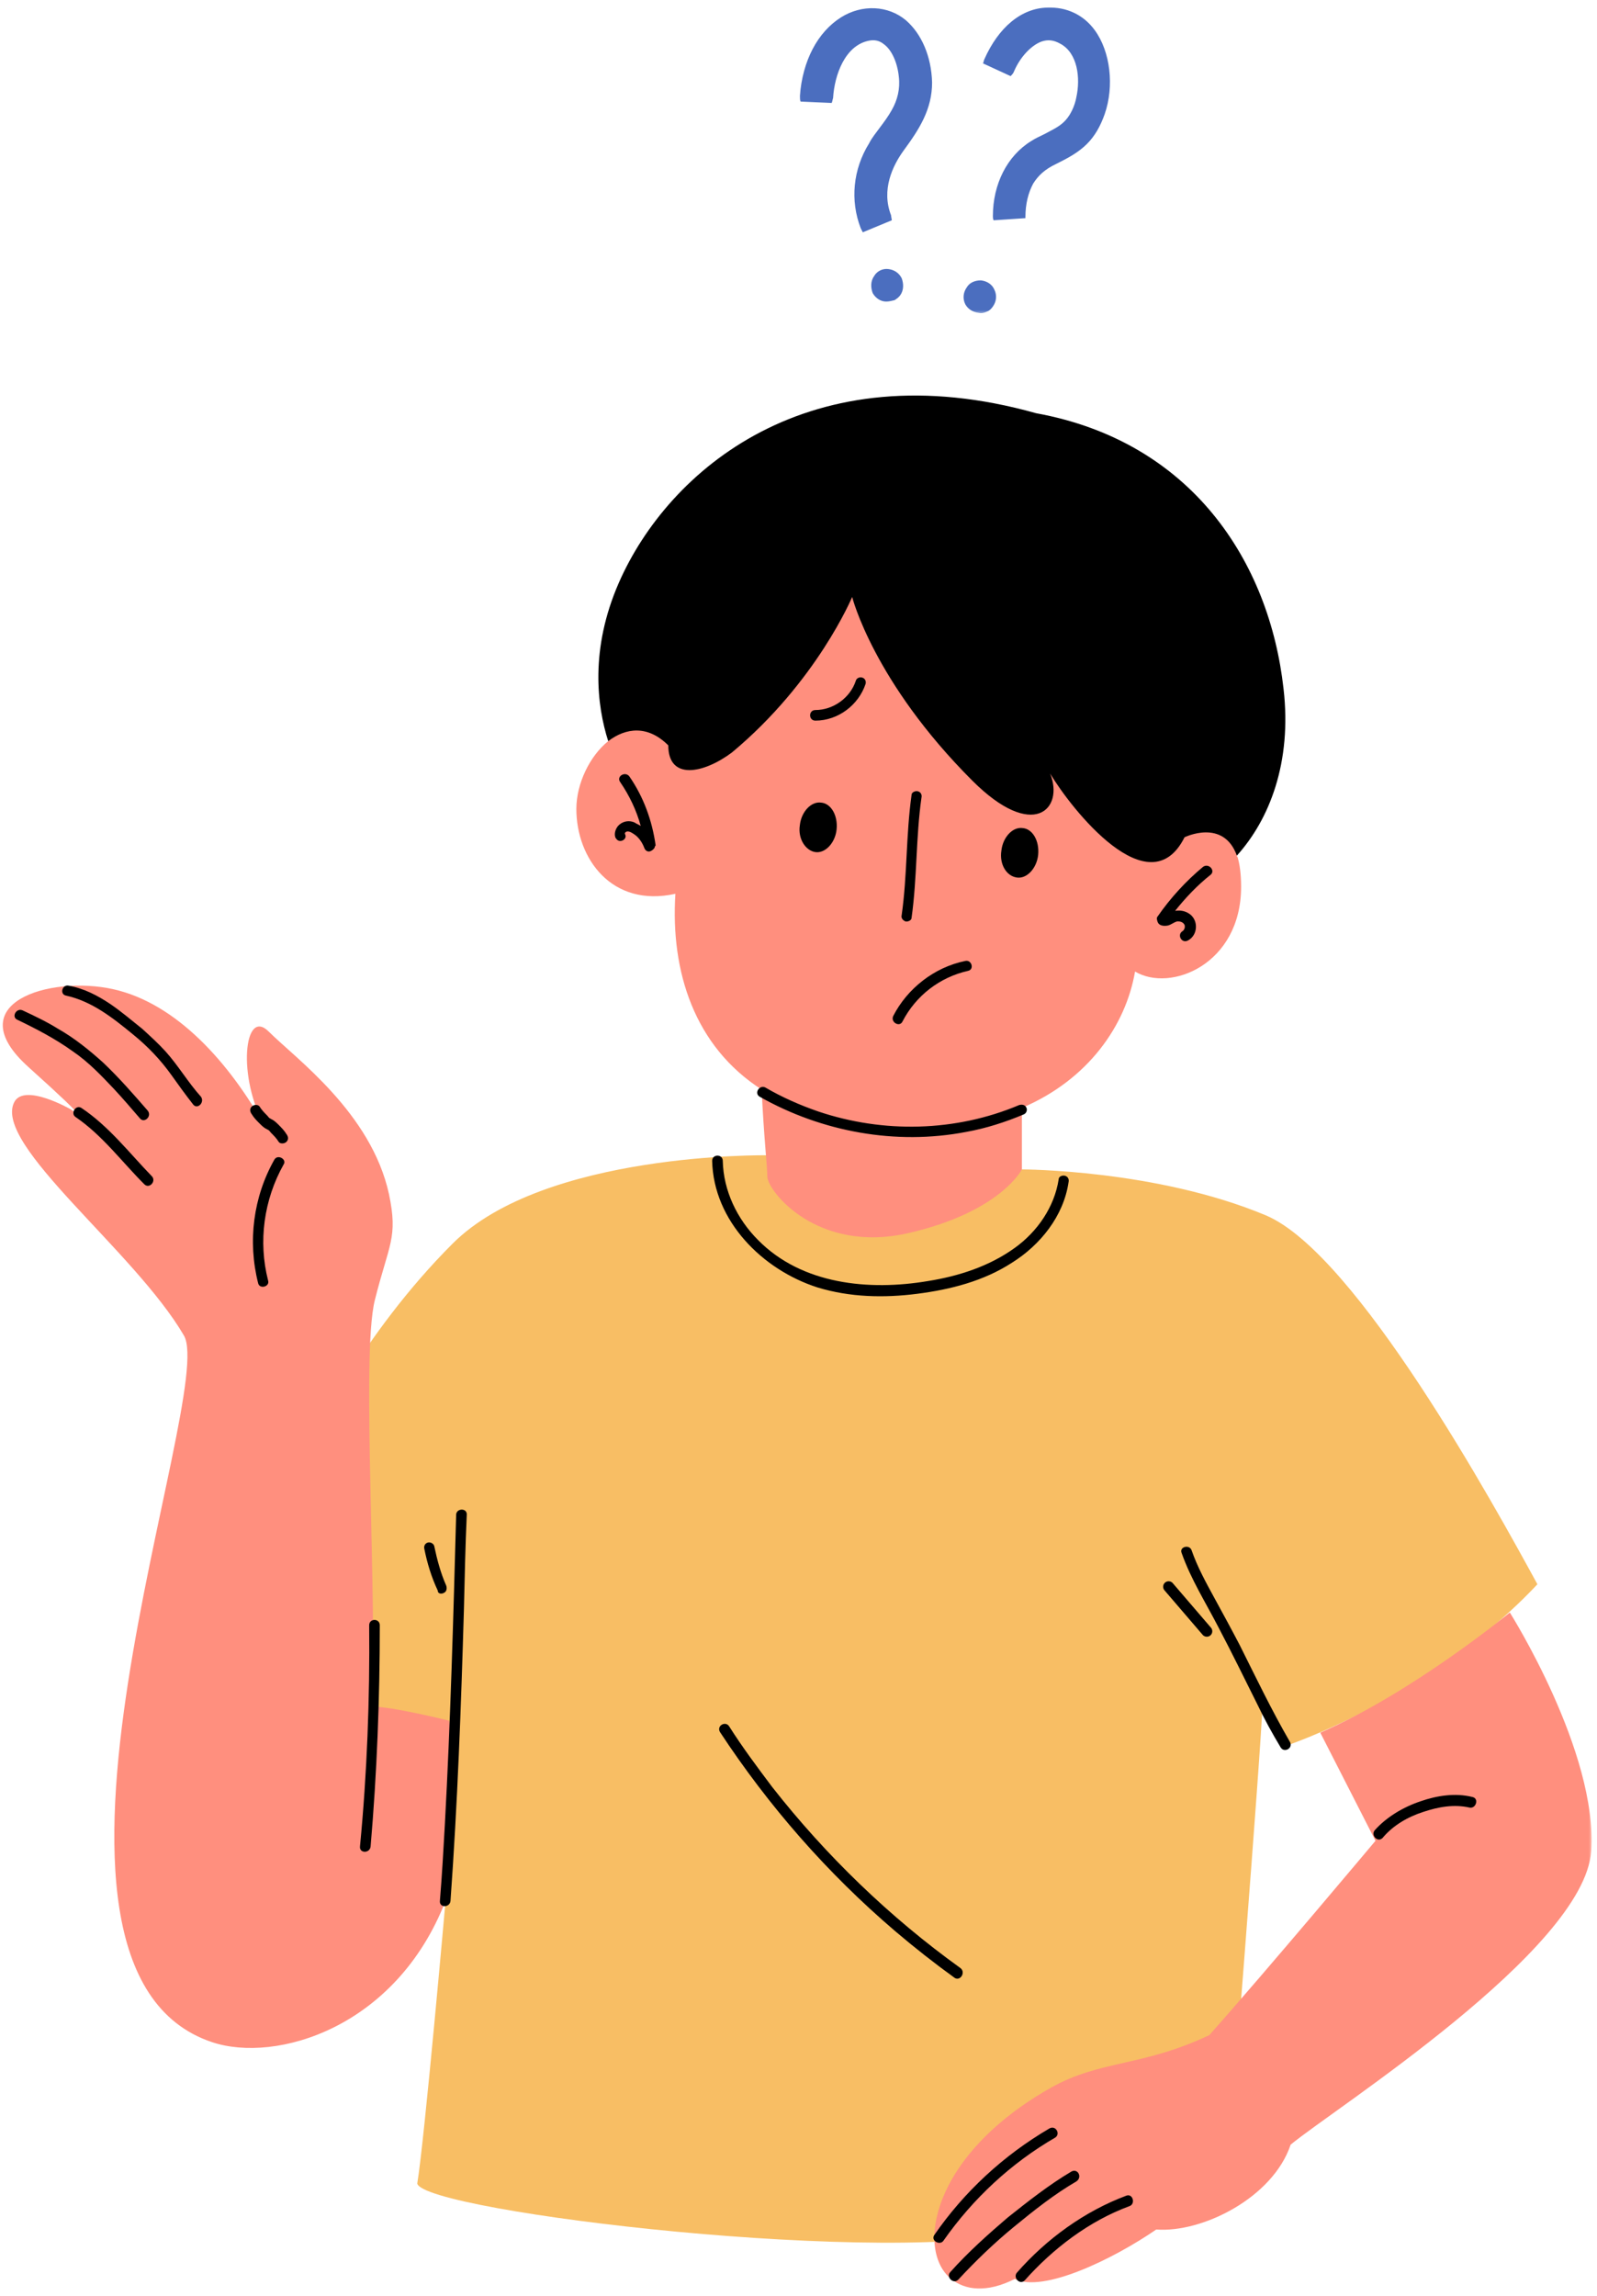
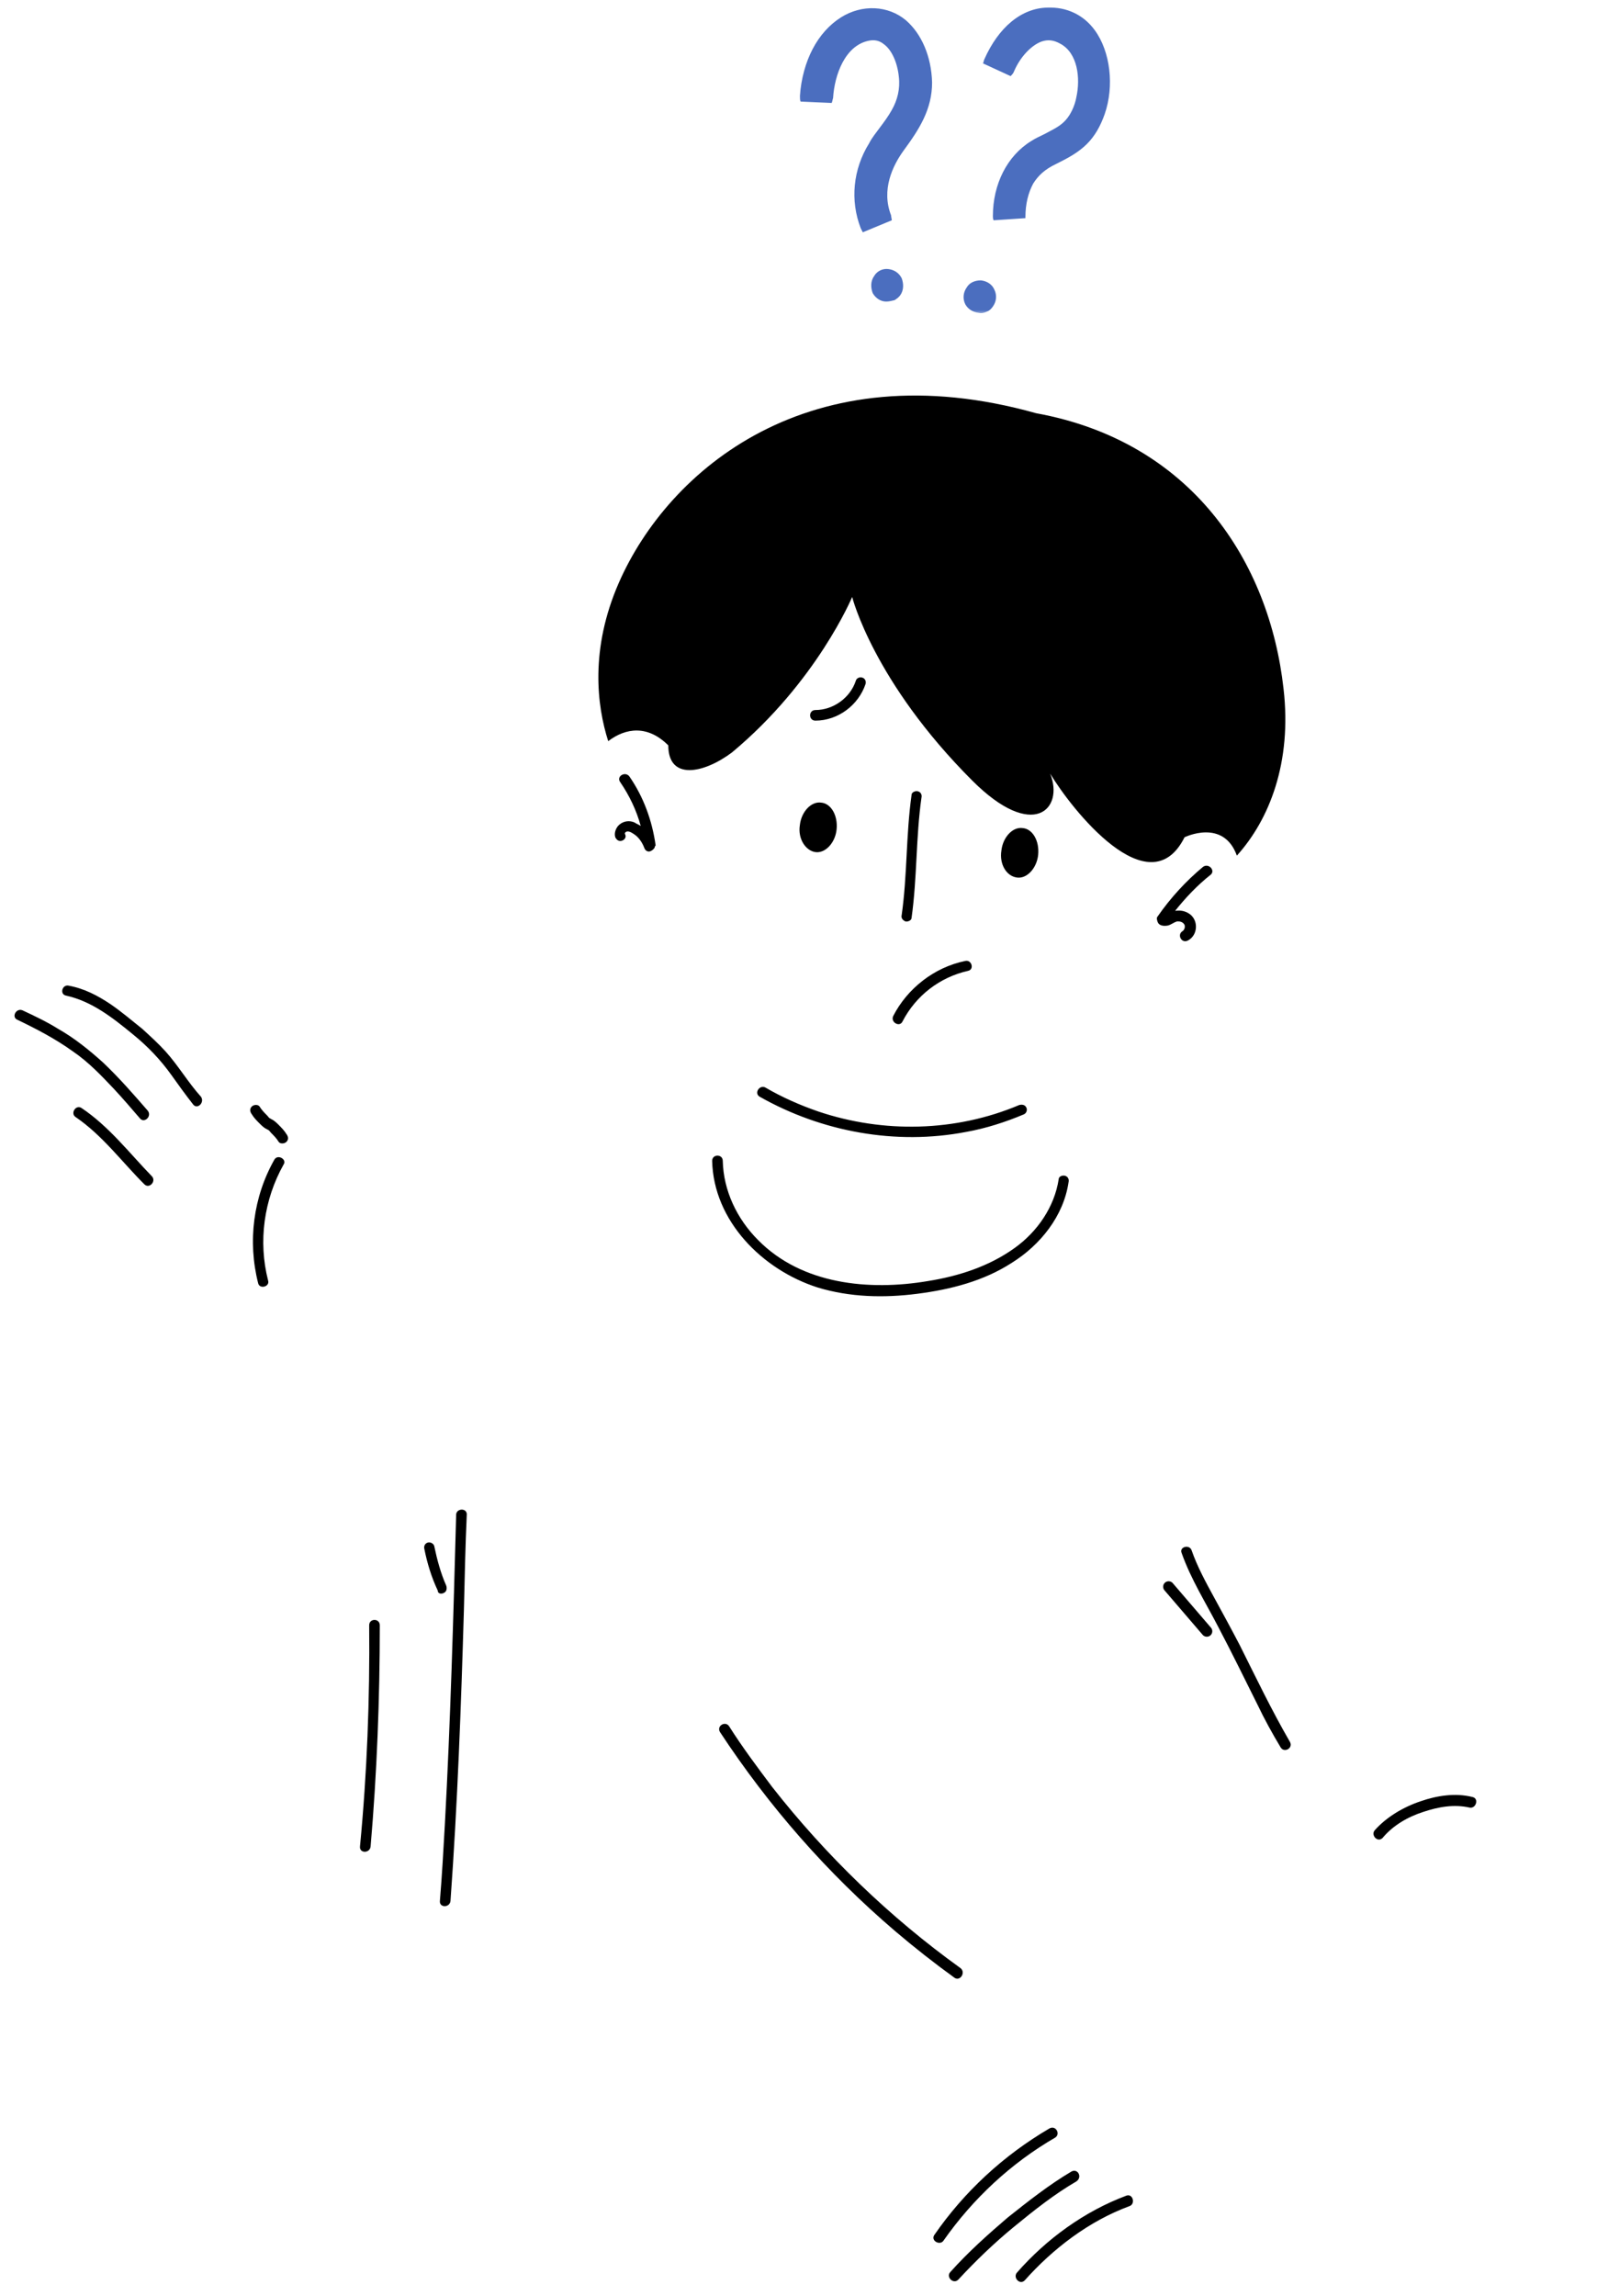
<svg xmlns="http://www.w3.org/2000/svg" width="286" height="411" viewBox="0 0 286 411" fill="none">
-   <path d="M157.042 218.844C169.709 220.109 183.006 209.354 183.006 209.354C183.006 209.354 207.068 209.354 226.698 217.578C242.907 224.412 267.729 269.703 275.328 283.62C256.334 303.865 230.495 312.469 230.495 312.469C230.495 312.469 229.229 309.938 226.063 305.511C226.063 310.568 219.735 390.276 219.735 390.276C219.735 390.276 210.615 392.177 185.537 399.136C160.464 406.094 75.995 395.969 74.724 390.912C75.995 383.318 79.792 340.302 79.792 340.302L54.464 331.448L55.73 258.063C55.73 258.063 64.594 239.083 81.058 222.636C97.521 206.193 137.417 206.823 137.417 206.823C138.683 213.151 144.381 217.578 157.042 218.844ZM157.042 218.844C169.709 220.109 183.006 209.354 183.006 209.354C183.006 209.354 207.068 209.354 226.698 217.578C242.907 224.412 267.729 269.703 275.328 283.62C256.334 303.865 230.495 312.469 230.495 312.469C230.495 312.469 229.229 309.938 226.063 305.511C226.063 310.568 219.735 390.276 219.735 390.276C219.735 390.276 210.615 392.177 185.537 399.136C160.464 406.094 75.995 395.969 74.724 390.912C75.995 383.318 79.792 340.302 79.792 340.302L54.464 331.448L55.73 258.063C55.73 258.063 64.594 239.083 81.058 222.636C97.521 206.193 137.417 206.823 137.417 206.823C138.683 213.151 144.381 217.578 157.042 218.844Z" fill="#F8BE64" />
  <mask id="mask0_89_31522" style="mask-type:luminance" maskUnits="userSpaceOnUse" x="0" y="100" width="286" height="311">
    <path d="M0 100.333H285.333V410.521H0V100.333Z" fill="white" />
  </mask>
  <g mask="url(#mask0_89_31522)">
-     <path d="M222.265 158.745C222.265 172.661 209.599 177.724 203.27 173.927C201.625 183.542 194.911 193.286 183.005 198.344V209.354C183.005 209.354 179.208 216.943 162.744 220.74C146.281 224.536 137.416 213.151 137.416 210.62C137.416 208.849 136.781 203.406 136.401 195.057C124.369 187.339 120.062 173.927 120.953 160.01C109.552 162.542 103.218 153.682 103.218 144.828C103.218 140.271 105.625 135.339 108.921 132.682C110.187 126.99 127.281 127.115 132.349 123.318C147.546 110.667 155.145 100.547 155.145 100.547C155.145 100.547 158.942 115.729 176.671 133.443C187.562 144.323 195.671 135.974 193.135 129.646C196.937 135.974 222.52 144.068 221.505 153.177C221.505 153.302 221.505 153.302 221.63 153.432C222.01 154.698 222.265 156.469 222.265 158.745ZM80.427 308.042C80.427 308.042 70.291 305.51 66.494 305.51C67.76 287.797 64.593 242.88 67.125 232.76C69.661 222.635 71.307 221.625 69.661 213.781C66.494 199.229 52.942 189.49 48.13 184.682C43.697 180.255 42.432 192.906 47.5 201.76C41.166 190.375 31.666 179.62 20.27 177.089C8.869 174.563 -7.594 179.62 5.072 191.005C17.734 202.396 12.671 198.599 12.671 198.599C12.671 198.599 4.312 193.792 2.541 197.333C-1.261 204.927 24.067 223.901 32.932 239.083C39.01 249.333 -1.516 352.448 38 365.604C49.395 369.401 70.927 363.078 79.791 340.302C82.323 316.266 80.427 308.042 80.427 308.042ZM236.447 310.193L246.328 329.547C246.328 329.547 226.697 352.953 216.567 364.339C204.536 370.036 196.937 368.771 188.072 373.828C166.666 385.974 164.01 402.932 170.343 407.99C172.875 410.016 176.671 410.521 181.739 407.99C186.807 410.521 199.343 404.448 207.067 399.135C215.302 399.766 227.963 393.443 231.13 383.953C238.729 377.625 283.687 349.156 284.953 331.448C286.218 313.734 270.39 288.682 270.39 288.682C270.39 288.682 253.041 302.979 236.447 310.193Z" fill="#FF8F7E" />
-   </g>
+     </g>
  <path d="M136.021 196.323C147.167 202.646 160.464 205.052 173 202.646C176.547 202.015 180.094 200.875 183.386 199.484C183.891 199.229 184.021 198.599 183.766 198.219C183.511 197.713 182.88 197.713 182.5 197.838C171.099 202.646 158.182 202.901 146.531 198.979C143.24 197.838 140.073 196.448 137.037 194.677C136.021 194.172 135.011 195.687 136.021 196.323ZM117.406 151.281C116.771 146.854 115.25 142.677 112.719 139.01C111.958 137.995 110.313 139.01 111.073 140.021C112.719 142.422 113.985 145.083 114.745 147.864C114.365 147.609 113.985 147.484 113.604 147.229C112.719 146.854 111.708 146.979 110.948 147.609C110.313 148.12 109.932 149.13 110.188 149.89C110.438 150.396 110.818 150.646 111.328 150.521C111.833 150.396 112.214 149.89 111.958 149.38C111.833 149.13 111.958 149.005 112.214 148.875C112.719 148.75 113.224 149.13 113.604 149.38C114.365 149.89 115 150.776 115.38 151.786C115.505 152.167 115.886 152.547 116.391 152.417C116.771 152.292 117.276 151.911 117.276 151.531C117.406 151.406 117.406 151.406 117.406 151.281ZM209.094 165.703C209.729 165.578 210.235 165.073 210.87 164.943C211.375 164.943 211.88 165.073 212.136 165.578C212.261 165.958 212.136 166.463 211.755 166.713C210.74 167.349 211.625 168.995 212.766 168.359C214.412 167.474 214.667 165.073 213.276 163.807C212.516 163.172 211.625 162.922 210.615 163.047C210.49 163.047 210.36 163.047 210.36 163.172C212.261 160.771 214.412 158.489 216.818 156.594C217.708 155.833 216.438 154.443 215.427 155.203C212.386 157.734 209.599 160.771 207.323 164.057C207.068 164.312 207.193 164.693 207.323 165.073C207.573 165.703 208.333 165.828 209.094 165.703ZM162.11 164.943C162.49 165.073 163.25 164.818 163.25 164.312C164.261 157.099 164.011 149.89 165.021 142.802C165.151 142.297 164.896 141.792 164.391 141.667C164.011 141.536 163.25 141.792 163.25 142.297C162.235 149.51 162.49 156.719 161.479 163.807C161.349 164.312 161.604 164.693 162.11 164.943ZM146.026 129.01C150.078 129.01 153.75 126.229 155.016 122.432C155.146 121.927 154.891 121.422 154.386 121.297C153.88 121.167 153.37 121.422 153.245 121.927C152.229 124.963 149.193 127.114 146.026 127.114C144.761 127.114 144.761 129.01 146.026 129.01ZM161.604 182.911C164.011 178.229 168.318 174.937 173.38 173.802C174.521 173.547 174.016 171.776 172.875 172.031C167.302 173.167 162.49 176.963 159.958 181.896C159.448 183.036 161.099 183.922 161.604 182.911ZM20.396 194.932C22.042 196.703 23.563 198.474 25.084 200.245C25.844 201.13 27.235 199.864 26.474 198.854C23.943 195.943 21.412 193.031 18.495 190.25C15.964 187.969 13.302 185.823 10.391 184.177C8.365 182.911 6.214 181.896 4.057 180.885C2.922 180.38 2.031 182.026 3.047 182.531C6.464 184.177 9.886 185.948 13.052 188.224C15.839 190.12 18.115 192.526 20.396 194.932ZM29.641 188.224C28.375 186.833 26.854 185.443 25.464 184.177C23.563 182.656 21.792 181.14 19.761 179.75C17.485 178.229 15.078 176.963 12.292 176.458C11.151 176.203 10.646 177.974 11.787 178.229C16.469 179.239 20.271 182.276 23.818 185.187C26.474 187.338 28.755 189.745 30.656 192.401C31.922 194.172 33.188 195.943 34.578 197.713C35.339 198.724 36.734 197.333 35.974 196.323C33.693 193.792 31.922 190.755 29.641 188.224ZM49.906 201.38C49.526 201.005 49.146 200.625 48.636 200.37C48.511 200.37 48.511 200.245 48.386 200.245C48.13 200.12 48.005 199.864 47.88 199.739C47.37 199.229 46.865 198.724 46.484 198.094C46.229 197.713 45.474 197.713 45.094 198.094C44.714 198.474 44.714 198.979 45.094 199.484C45.474 200.12 45.979 200.625 46.484 201.13C46.865 201.51 47.245 201.89 47.75 202.14C47.88 202.14 47.88 202.265 48.005 202.265C48.255 202.396 48.386 202.646 48.511 202.776C49.016 203.281 49.526 203.786 49.906 204.417C50.156 204.797 50.917 204.797 51.297 204.417C51.677 204.042 51.677 203.531 51.297 203.026C50.917 202.396 50.412 201.89 49.906 201.38ZM201.75 393.062C194.276 395.844 187.438 400.781 182.12 406.854C181.36 407.739 182.625 409.13 183.511 408.245C188.578 402.552 195.037 397.614 202.255 394.958C203.396 394.578 202.891 392.682 201.75 393.062ZM191.87 388.76C187.818 391.161 184.146 394.073 180.474 396.984C176.927 400.021 173.38 403.182 170.214 406.724C169.328 407.609 170.724 409.005 171.61 408.114C174.776 404.703 178.068 401.536 181.615 398.63C185.162 395.719 188.833 392.807 192.755 390.531C193.896 389.771 193.011 388.125 191.87 388.76ZM188.958 382.687C189.969 382.052 189.083 380.411 187.943 381.042C179.714 385.849 172.62 392.427 167.302 400.146C166.667 401.156 168.318 402.042 168.948 401.156C174.266 393.568 181.104 387.239 188.958 382.687ZM263.677 321.703C260.641 320.943 257.344 321.448 254.432 322.463C251.391 323.474 248.354 325.245 246.203 327.651C245.443 328.536 246.708 329.927 247.594 329.042C249.495 326.765 252.151 325.245 254.938 324.359C257.599 323.474 260.386 322.969 263.172 323.599C264.313 323.854 264.943 321.958 263.677 321.703ZM66.115 290.958C66.24 304.114 65.734 317.401 64.469 330.562C64.344 331.823 66.24 331.823 66.37 330.562C67.505 317.401 68.016 304.114 68.016 290.958C68.016 289.693 66.115 289.693 66.115 290.958ZM222.011 294.5C220.495 291.594 218.974 288.807 217.453 286.026C215.932 283.239 214.412 280.458 213.401 277.547C213.021 276.411 211.12 276.917 211.625 278.052C213.276 282.734 215.932 286.911 218.214 291.338C220.62 295.896 222.901 300.573 225.177 305.13C226.443 307.786 227.839 310.318 229.36 312.849C229.99 313.859 231.636 312.974 231.005 311.833C227.708 306.14 224.927 300.323 222.011 294.5ZM146.406 230.484C152.229 232.255 158.313 232.38 164.261 231.62C170.214 230.859 176.167 229.344 181.235 226.052C186.297 222.89 190.479 217.703 191.365 211.63C191.49 211.125 191.24 210.62 190.729 210.489C190.224 210.364 189.594 210.62 189.594 211.125C188.833 216.057 185.792 220.489 181.74 223.396C177.182 226.687 171.735 228.458 166.162 229.344C155.651 231.114 143.62 229.974 135.766 222.005C131.969 218.208 129.563 213.151 129.438 207.833C129.438 206.568 127.537 206.568 127.537 207.833C127.792 218.588 136.526 227.318 146.406 230.484ZM81.693 271.094C81.188 289.568 80.677 308.167 79.667 326.635C79.412 331.193 79.156 335.745 78.781 340.302C78.651 341.568 80.552 341.568 80.677 340.302C81.943 322.844 82.578 305.38 83.084 288.047C83.214 282.484 83.339 276.786 83.589 271.224C83.719 269.958 81.818 269.958 81.693 271.094ZM79.537 285.14C80.047 284.885 80.047 284.255 79.917 283.875C78.906 281.599 78.271 279.193 77.766 276.786C77.641 276.281 77.005 276.031 76.625 276.156C76.12 276.281 75.865 276.786 75.995 277.297C76.5 279.823 77.261 282.354 78.401 284.76C78.401 285.39 79.156 285.39 79.537 285.14ZM209.979 283.37C209.599 282.989 208.969 282.989 208.589 283.37C208.208 283.745 208.208 284.38 208.589 284.76C210.87 287.417 213.146 290.073 215.427 292.729C215.807 293.109 216.438 293.109 216.818 292.729C217.198 292.349 217.198 291.719 216.818 291.338C214.542 288.682 212.261 286.026 209.979 283.37ZM171.99 352.323C159.323 343.213 147.927 332.203 138.302 319.932C135.641 316.39 132.985 312.849 130.578 309.052C129.943 308.042 128.297 308.927 128.927 310.062C137.667 323.349 148.177 335.37 160.339 345.745C163.755 348.651 167.302 351.437 170.974 354.094C171.99 354.724 173 353.078 171.99 352.323ZM14.573 198.344C13.557 197.713 12.547 199.359 13.557 199.989C18.37 203.281 21.792 207.963 25.844 212.01C26.729 212.896 27.995 211.505 27.235 210.62C23.182 206.443 19.511 201.635 14.573 198.344ZM49.146 207.583C45.344 214.286 44.334 222.26 46.229 229.724C46.484 230.859 48.386 230.354 48.005 229.219C46.229 222.26 47.245 214.792 50.792 208.469C51.422 207.583 49.776 206.568 49.146 207.583ZM119.682 133.443C119.682 139.765 126.016 138.5 131.083 134.708C146.281 122.052 152.61 106.87 152.61 106.87C152.61 106.87 156.412 122.052 174.141 139.765C185.031 150.646 190.604 144.828 188.073 138.5C191.87 144.828 205.802 162.542 212.136 149.89C212.136 149.89 219.099 146.474 221.505 153.177C227.333 146.724 231.386 136.479 229.865 123.318C227.333 100.547 213.401 79.036 185.537 73.974C145.011 62.588 119.682 84.099 110.818 104.344C105.625 116.234 106.896 126.354 108.922 132.682C112.083 130.276 116.011 129.771 119.682 133.443ZM149.823 148.495C149.573 150.901 147.797 152.797 146.026 152.547C144.255 152.292 142.86 150.14 143.24 147.739C143.495 145.333 145.266 143.437 147.042 143.687C148.813 143.818 150.078 145.969 149.823 148.495ZM185.917 153.052C185.667 155.453 183.891 157.354 182.12 157.099C180.219 156.849 178.953 154.698 179.333 152.292C179.589 149.89 181.36 147.989 183.13 148.245C184.906 148.37 186.172 150.521 185.917 153.052Z" fill="black" />
  <mask id="mask1_89_31522" style="mask-type:luminance" maskUnits="userSpaceOnUse" x="142" y="0" width="58" height="57">
    <path d="M142.667 0.719H200V56.333H142.667V0.719Z" fill="white" />
  </mask>
  <g mask="url(#mask1_89_31522)">
    <path d="M178.068 51.833C178.574 52.849 178.449 53.984 177.813 54.87C177.563 55.25 177.183 55.63 176.803 55.755C176.292 56.01 175.787 56.135 175.282 56.01C174.266 55.885 173.381 55.38 172.876 54.489C172.37 53.479 172.495 52.343 173.131 51.453C173.636 50.568 174.646 50.193 175.662 50.193C176.803 50.318 177.688 50.948 178.068 51.833ZM159.074 48.166C158.058 48.041 157.042 48.547 156.537 49.432C155.907 50.318 155.907 51.453 156.287 52.468C156.792 53.354 157.678 53.984 158.693 53.984C159.199 53.984 159.704 53.859 160.209 53.734C160.589 53.479 160.969 53.229 161.225 52.849C161.855 51.963 161.855 50.823 161.48 49.812C160.969 48.797 160.084 48.291 159.074 48.166ZM196.053 5.401C194.027 2.62 190.985 1.229 187.563 1.354C182.881 1.479 178.829 4.896 176.292 10.588C176.167 10.844 176.167 11.094 176.042 11.349L180.98 13.625C181.235 13.375 181.485 13.12 181.615 12.739C182.756 10.083 184.782 8.057 186.553 7.427C187.693 7.047 188.704 7.172 189.844 7.807C193.011 9.453 193.516 14.005 192.756 17.422C192.506 18.812 191.745 20.838 190.225 22.104C189.339 22.864 188.199 23.37 187.058 24C186.298 24.38 185.412 24.76 184.652 25.265C180.35 27.922 177.813 32.984 177.813 38.677C177.813 38.932 177.813 39.182 177.943 39.437L183.641 39.057C183.641 38.932 183.641 38.932 183.641 38.802C183.641 36.526 184.146 34.5 185.032 32.859C185.917 31.463 187.058 30.328 189.214 29.312L189.464 29.187C191.24 28.302 193.136 27.291 194.657 25.771C196.053 24.38 197.063 22.609 197.824 20.458C199.594 15.396 198.839 9.198 196.053 5.401ZM162.235 3.63C159.074 0.974 154.386 0.719 150.584 3.125C146.407 5.781 143.745 10.844 143.24 17.166C143.24 17.547 143.24 17.927 143.365 18.182L148.938 18.432C149.068 18.182 149.068 17.927 149.193 17.547C149.449 13.375 151.344 8.187 155.527 7.302C156.667 7.047 157.553 7.302 158.313 7.932C159.704 8.942 160.719 11.224 160.969 13.75C161.225 15.901 160.719 17.927 159.704 19.698C159.074 20.838 158.313 21.849 157.553 22.864C156.917 23.75 156.157 24.635 155.652 25.646C152.74 30.328 152.23 35.896 154.131 40.828C154.261 41.083 154.386 41.333 154.511 41.588L159.704 39.437C159.704 39.182 159.579 38.802 159.579 38.552C157.803 33.995 159.829 29.692 161.855 26.911C164.641 23.114 166.923 19.573 166.923 14.765C166.798 10.083 165.021 6.036 162.235 3.63Z" fill="#4B6EBF" />
  </g>
</svg>